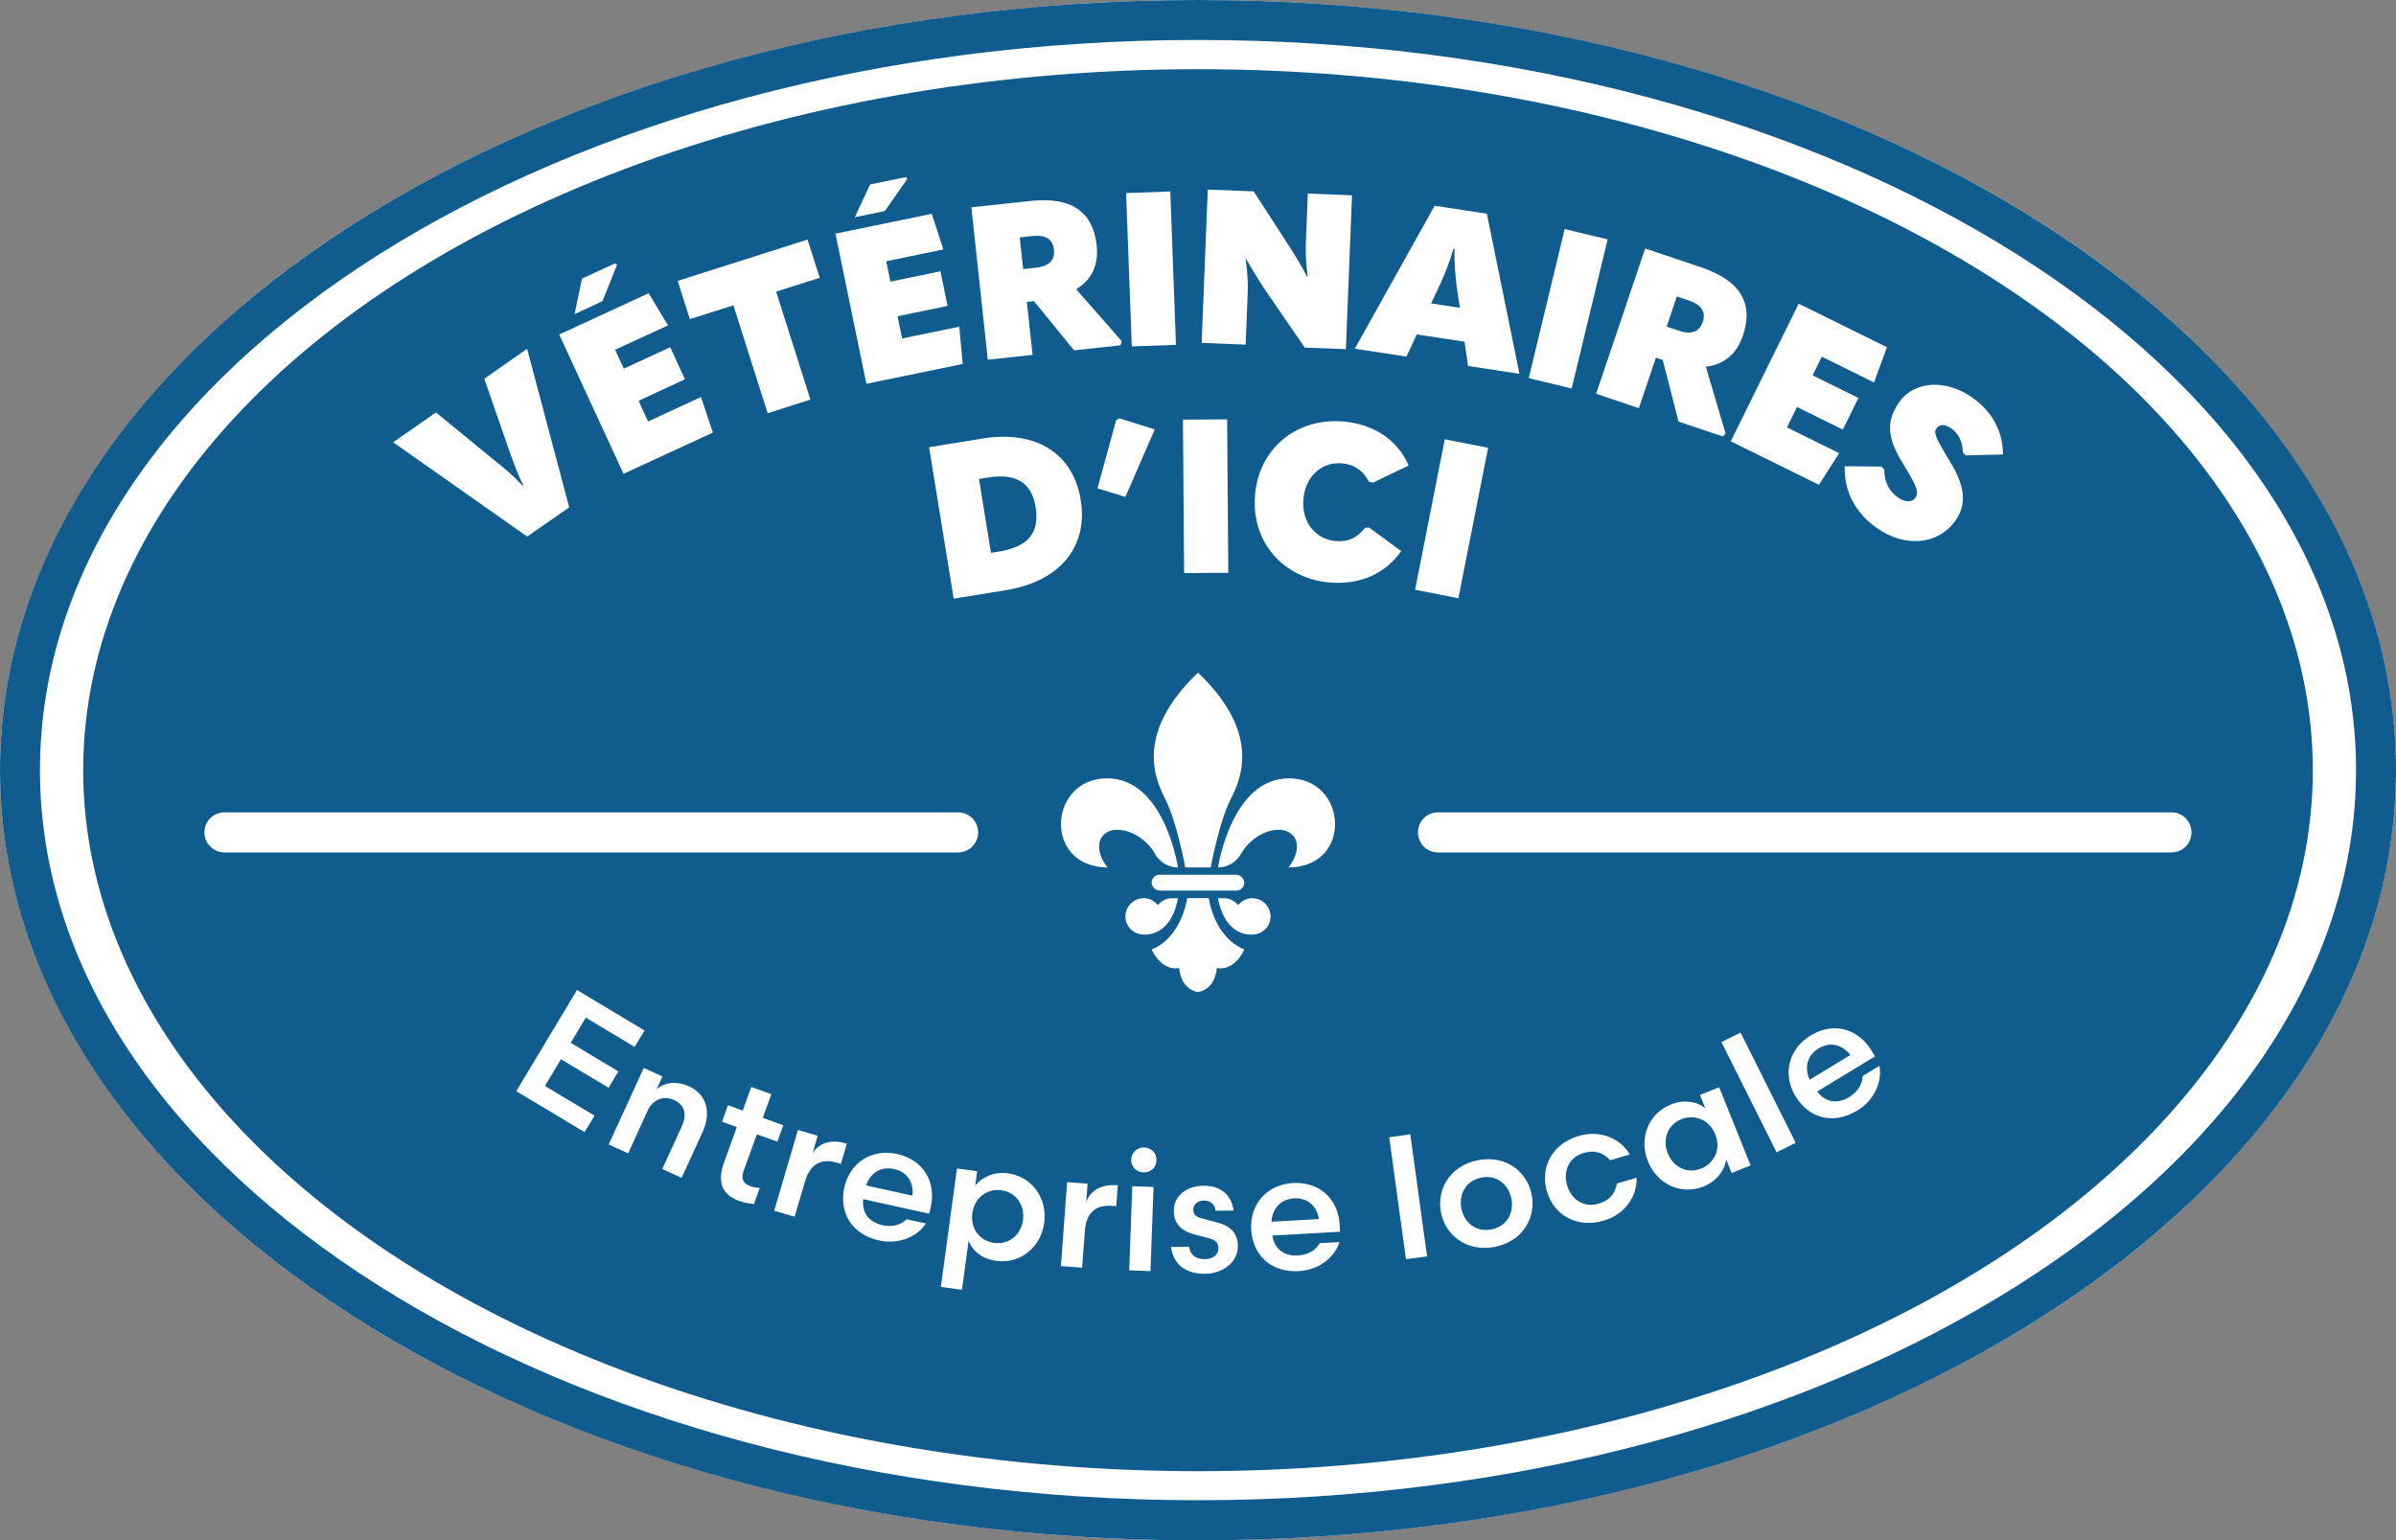
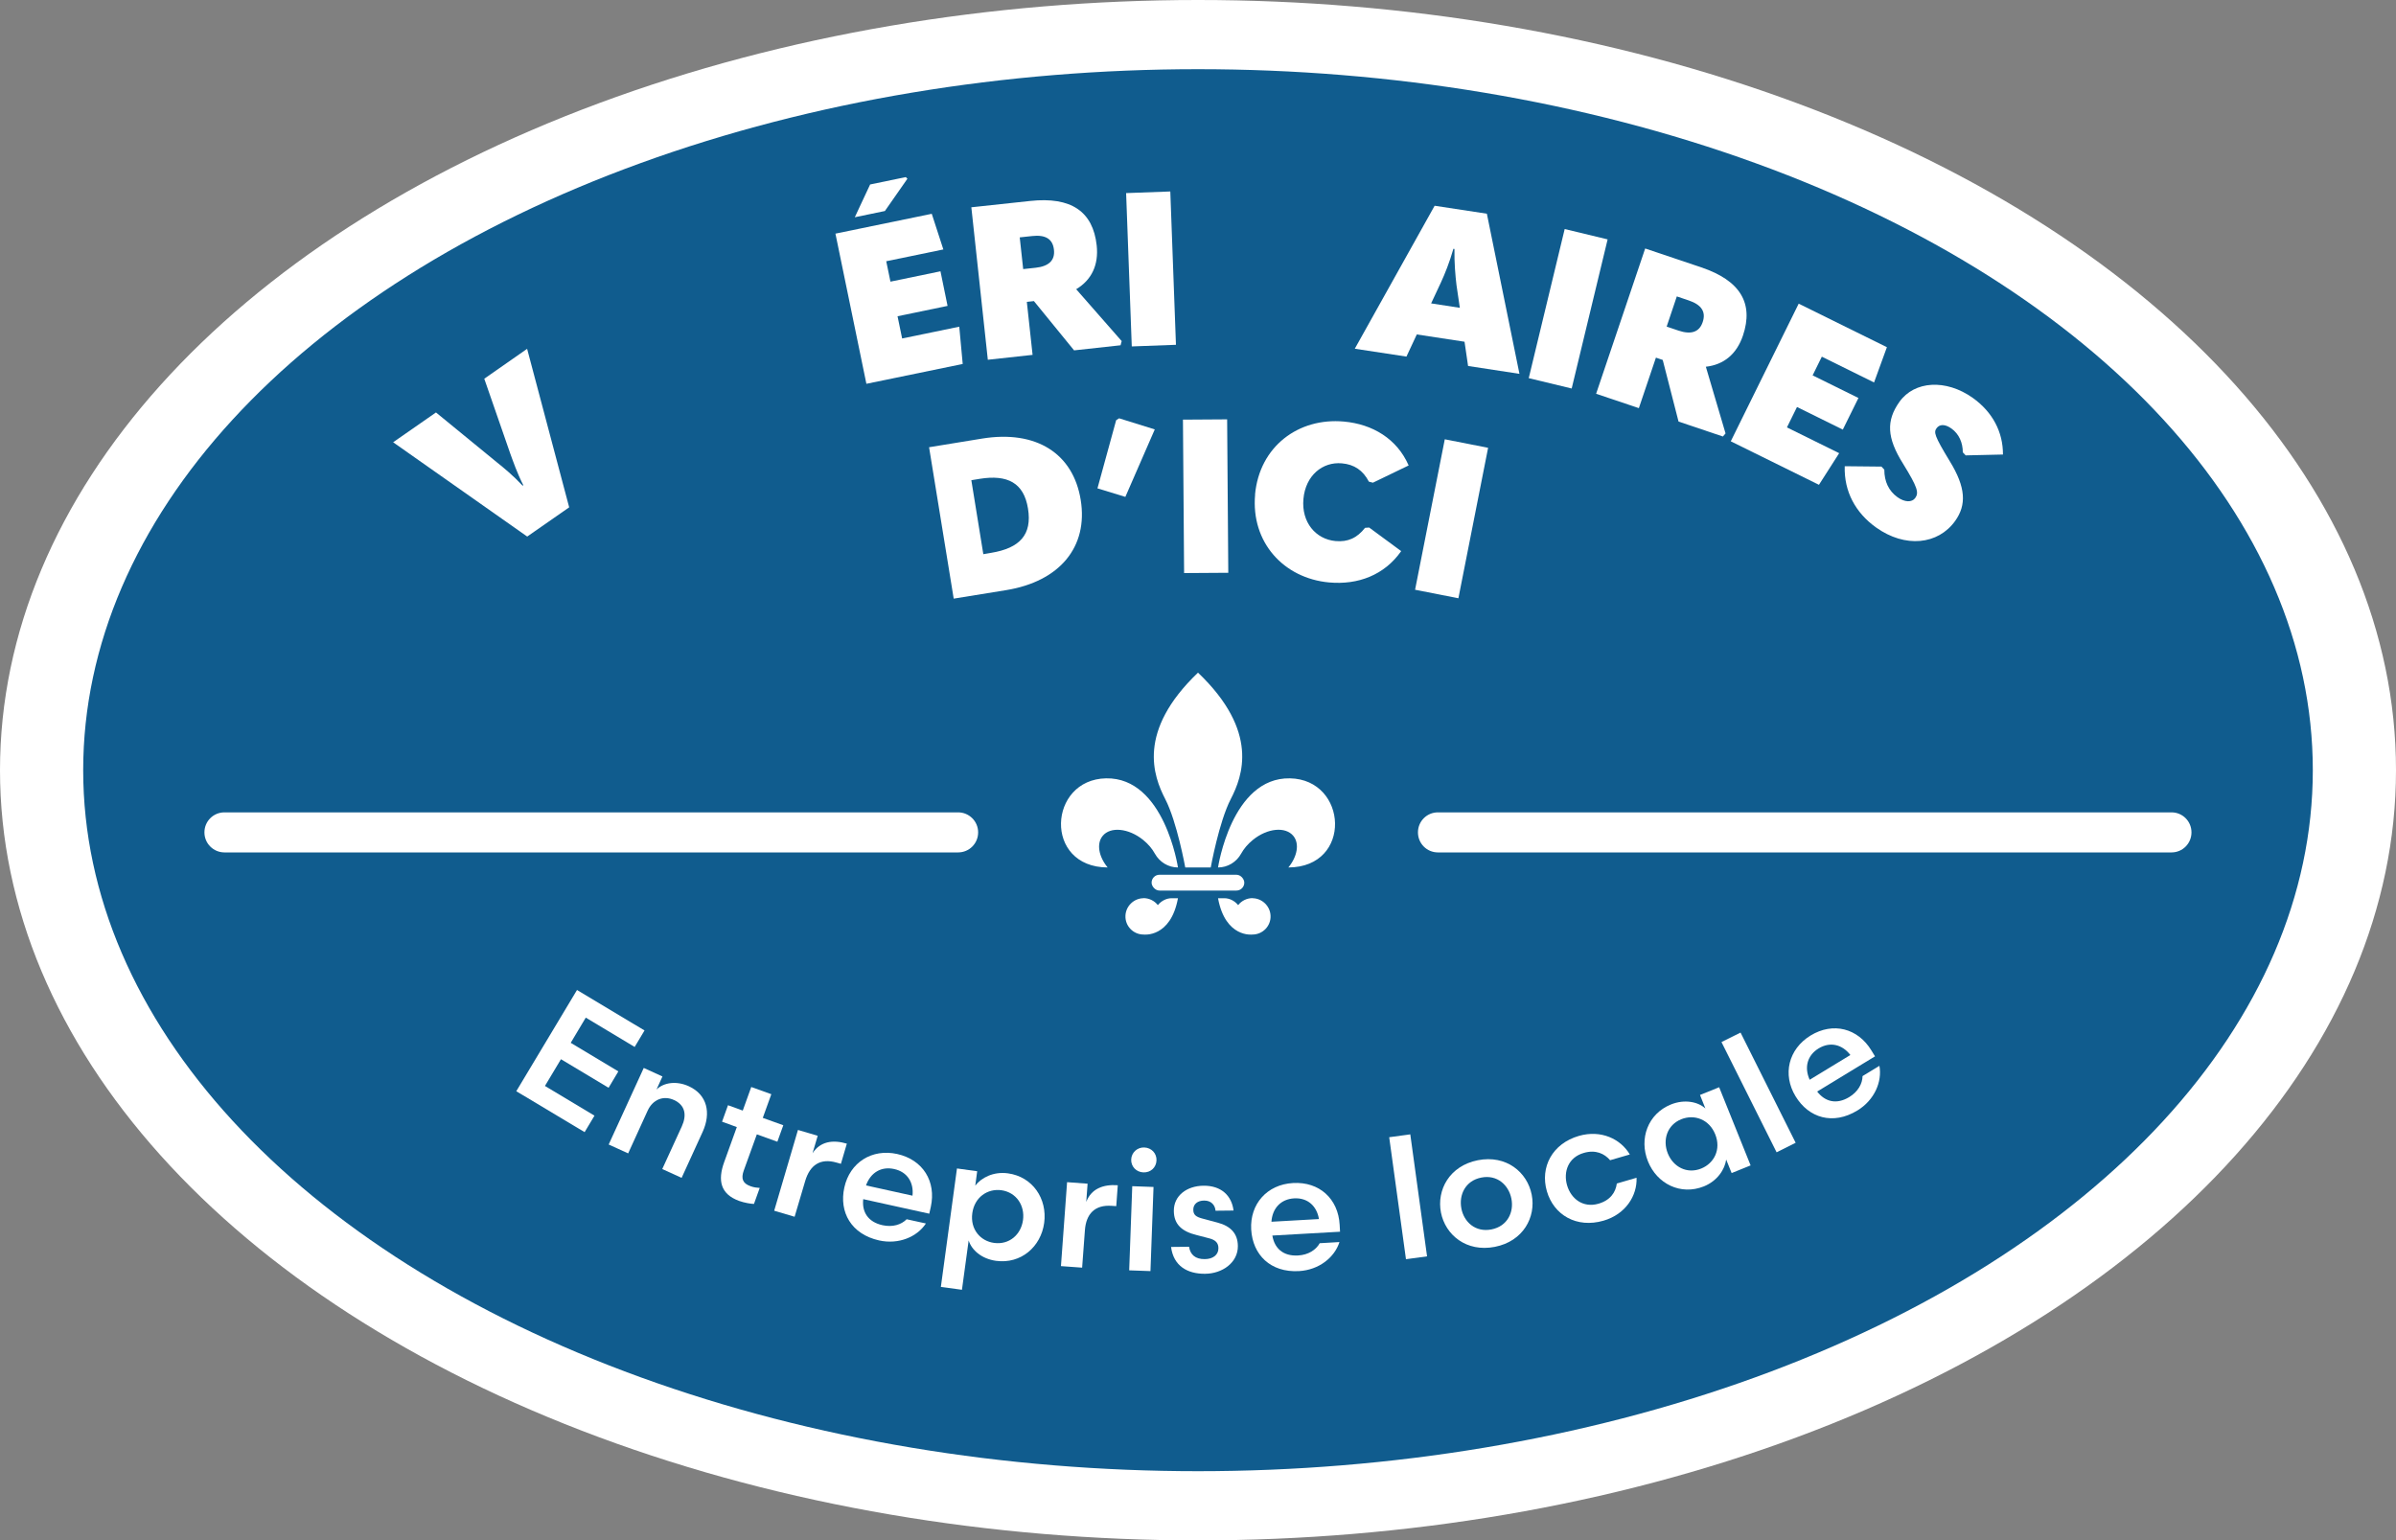
<svg xmlns="http://www.w3.org/2000/svg" id="Texte" viewBox="0 0 250 160.73">
  <rect x="0" y="0" width="250" height="160.73" fill="#808080" stroke="none" />
  <defs>
    <style>      .cls-1 {        fill: #fff;      }      .cls-2 {        fill: #105c8e;      }    </style>
  </defs>
  <g>
    <ellipse class="cls-1" cx="125" cy="80.37" rx="125" ry="80.37" />
    <g>
      <ellipse class="cls-2" cx="125" cy="80.37" rx="116.32" ry="73.15" />
-       <path class="cls-2" d="M125,4.17c66.63,0,120.83,34.18,120.83,76.19s-54.2,76.19-120.83,76.19S4.17,122.38,4.17,80.37,58.37,4.17,125,4.17M125,0C55.96,0,0,35.98,0,80.37s55.96,80.37,125,80.37,125-35.98,125-80.37S194.04,0,125,0h0Z" />
    </g>
  </g>
  <g>
    <g>
      <path class="cls-1" d="M130.7,93.72c-.61,0-1.16.28-1.51.73,0,0,0,0,0,0-.36-.44-.88-.72-1.45-.72h-.65c.77,4.17,3.59,3.79,3.59,3.79,1.07,0,1.94-.89,1.89-1.97-.04-1-.88-1.81-1.88-1.82Z" />
      <path class="cls-1" d="M119.3,93.72c.61,0,1.16.28,1.51.73,0,0,0,0,0,0,.36-.44.88-.72,1.45-.72h.65c-.77,4.17-3.59,3.79-3.59,3.79-1.07,0-1.94-.89-1.89-1.97.04-1,.88-1.81,1.88-1.82Z" />
      <g>
        <path class="cls-1" d="M123.67,90.52s-.86-4.76-2.09-7.14c-1.23-2.38-2.99-7.06,3.42-13.19,6.42,6.13,4.65,10.81,3.42,13.19-1.23,2.38-2.09,7.14-2.09,7.14h-2.67Z" />
        <path class="cls-1" d="M134.59,81.22c-6.09-.11-7.5,9.3-7.5,9.3h0c1.01,0,1.92-.56,2.41-1.44.28-.51.69-1,1.22-1.43,1.52-1.24,3.41-1.42,4.23-.42.66.81.41,2.15-.52,3.29,6.72-.02,6.21-9.19.16-9.3Z" />
        <path class="cls-1" d="M115.41,81.22c-6.04.11-6.56,9.27.16,9.3-.93-1.14-1.18-2.48-.52-3.29.81-1,2.71-.81,4.23.42.53.43.94.92,1.22,1.43.49.88,1.4,1.44,2.41,1.44h0s-1.41-9.41-7.5-9.3Z" />
      </g>
-       <path class="cls-1" d="M126.13,93.72h-2.26s-.49,4.02-3.7,5.36c0,0,.94,2.26,2.87,1.94,0,0,.07,2.15,1.96,2.51,1.89-.36,1.96-2.51,1.96-2.51,1.94.32,2.87-1.94,2.87-1.94-3.22-1.34-3.7-5.36-3.7-5.36Z" />
    </g>
    <rect class="cls-1" x="120.16" y="91.28" width="9.67" height="1.65" rx=".82" ry=".82" />
  </g>
  <g>
    <path class="cls-1" d="M60.18,103.29l7.07,4.24-1.03,1.72-5.1-3.06-1.57,2.63,4.97,2.98-1.02,1.71-4.97-2.98-1.67,2.79,5.17,3.1-1.03,1.72-7.13-4.27,6.34-10.57Z" />
    <path class="cls-1" d="M65.53,120.35l-2.02-.92,3.66-7.99,1.95.89-.62,1.36c.79-.76,2.12-.91,3.37-.34,1.92.88,2.35,2.78,1.44,4.77l-2.19,4.79-2.02-.92,2.04-4.45c.52-1.14.39-2.2-.81-2.75-1.11-.51-2.22-.05-2.75,1.1l-2.04,4.47Z" />
    <path class="cls-1" d="M78.39,113.43l2.09.75-.89,2.47,2.14.77-.62,1.72-2.14-.77-1.36,3.76c-.31.86-.12,1.36.7,1.65.35.13.65.16.96.18l-.6,1.67c-.3,0-1.01-.12-1.54-.31-1.96-.71-2.26-2.14-1.57-4.05l1.32-3.66-1.54-.56.62-1.72,1.54.56.89-2.47Z" />
    <path class="cls-1" d="M87.76,121.45l-.46-.13c-1.71-.5-2.79.26-3.28,1.9l-1.11,3.75-2.13-.63,2.48-8.43,2.06.61-.54,1.82c.8-1.22,2.09-1.44,3.58-1l-.62,2.11Z" />
    <path class="cls-1" d="M90.07,125.13c-.15,1.32.48,2.38,2.01,2.72,1.05.23,1.96-.05,2.52-.62l2.01.44c-.92,1.4-2.84,2.22-4.88,1.77-2.92-.65-4.2-2.96-3.63-5.53.57-2.6,2.87-4.07,5.51-3.49,2.7.6,4.09,2.87,3.51,5.52l-.16.71-6.9-1.52ZM90.36,123.7l4.85,1.07c.15-1.35-.52-2.48-1.91-2.78-1.34-.3-2.46.36-2.94,1.71Z" />
    <path class="cls-1" d="M100.37,134.59l-2.2-.3,1.68-12.36,2.11.29-.2,1.5c.63-.82,1.89-1.49,3.41-1.28,2.58.35,4.12,2.66,3.78,5.17-.34,2.5-2.43,4.31-5.02,3.96-1.52-.21-2.55-1.13-2.86-2.13l-.7,5.15ZM104.48,124.2c-1.43-.19-2.8.72-3.03,2.4-.23,1.68.85,2.91,2.28,3.1,1.57.21,2.8-.86,3.01-2.38.21-1.52-.69-2.9-2.26-3.12Z" />
    <path class="cls-1" d="M116.47,125.86l-.47-.03c-1.77-.13-2.68.85-2.8,2.55l-.29,3.9-2.21-.16.64-8.76,2.14.16-.14,1.9c.52-1.36,1.74-1.85,3.29-1.74l-.16,2.2Z" />
    <path class="cls-1" d="M117.82,132.56l.32-8.78,2.22.08-.32,8.78-2.22-.08ZM119.4,119.74c.76.03,1.3.63,1.27,1.35-.03.74-.61,1.28-1.37,1.25-.74-.03-1.3-.61-1.27-1.35.03-.72.63-1.28,1.37-1.25Z" />
    <path class="cls-1" d="M124.07,130.12c.13.81.66,1.28,1.63,1.27.85,0,1.44-.44,1.43-1.14,0-.56-.31-.86-.96-1.03l-1.31-.34c-1.52-.37-2.37-1.1-2.38-2.51-.02-1.6,1.35-2.62,3.09-2.64,1.88-.02,2.95,1.06,3.14,2.59l-1.88.02c-.04-.55-.42-1.07-1.19-1.06-.69,0-1.14.38-1.13.96,0,.55.32.75.96.92l1.57.42c1.41.37,2.11,1.18,2.12,2.44.02,1.74-1.63,2.89-3.42,2.9-1.83.02-3.3-.81-3.55-2.8l1.88-.02Z" />
    <path class="cls-1" d="M132.76,128.94c.22,1.31,1.11,2.16,2.68,2.07,1.07-.06,1.87-.58,2.26-1.28l2.06-.12c-.51,1.6-2.13,2.91-4.22,3.03-2.99.17-4.84-1.72-4.99-4.34-.15-2.65,1.65-4.7,4.36-4.85,2.76-.16,4.72,1.65,4.87,4.36l.04.72-7.05.4ZM132.66,127.49l4.96-.28c-.22-1.35-1.17-2.24-2.59-2.16-1.37.08-2.27,1.01-2.37,2.45Z" />
    <path class="cls-1" d="M146.7,131.4l-1.75-12.73,2.2-.3,1.75,12.73-2.2.3Z" />
    <path class="cls-1" d="M150.35,126.53c-.46-2.35.88-4.87,3.85-5.46,2.97-.58,5.16,1.25,5.62,3.6.46,2.33-.88,4.86-3.85,5.44-2.97.58-5.16-1.25-5.62-3.58ZM152.48,126.11c.27,1.4,1.46,2.51,3.14,2.18,1.68-.33,2.36-1.81,2.08-3.21s-1.46-2.53-3.14-2.2c-1.68.33-2.35,1.82-2.08,3.22Z" />
    <path class="cls-1" d="M170.06,120.47l-2.06.6c-.58-.68-1.5-1.13-2.75-.76-1.61.46-2.15,1.96-1.74,3.38.41,1.4,1.66,2.38,3.27,1.92,1.25-.36,1.8-1.2,1.92-2.11l2.06-.6c.07,1.89-1.15,3.81-3.45,4.48-2.81.81-5.19-.59-5.91-3.08-.72-2.49.55-4.96,3.35-5.77,2.3-.66,4.36.32,5.31,1.95Z" />
    <path class="cls-1" d="M179.38,113.46l3.28,8.15-1.98.8-.57-1.41c-.14,1.02-.91,2.23-2.33,2.8-2.42.97-4.89-.27-5.83-2.61-.95-2.35-.02-4.96,2.4-5.94,1.42-.57,2.83-.28,3.59.42l-.56-1.41,2.01-.81ZM177.5,121.94c1.36-.55,2.1-2,1.47-3.57-.63-1.57-2.18-2.12-3.54-1.58-1.47.59-1.98,2.15-1.41,3.57.57,1.42,2.01,2.17,3.48,1.58Z" />
    <path class="cls-1" d="M185.37,120.24l-5.75-11.5,1.99-.99,5.75,11.5-1.98.99Z" />
    <path class="cls-1" d="M189.61,113.91c.81,1.05,2,1.38,3.34.57.92-.56,1.38-1.4,1.39-2.19l1.76-1.07c.3,1.65-.51,3.57-2.3,4.66-2.56,1.56-5.08.77-6.45-1.48-1.38-2.27-.75-4.92,1.56-6.34,2.36-1.44,4.94-.76,6.35,1.55l.38.62-6.03,3.67ZM188.83,112.67l4.24-2.58c-.83-1.08-2.09-1.43-3.31-.69-1.17.71-1.53,1.96-.94,3.27Z" />
  </g>
  <g>
    <g>
-       <path class="cls-1" d="M99.51,62.47l-2.57-15.8,5.51-.9c5.69-.93,9.53,1.57,10.31,6.39.8,4.91-2.19,8.51-7.77,9.42l-5.49.89ZM103.41,57.69l.8-.13c2.99-.49,4.3-1.89,3.85-4.63-.43-2.66-2.12-3.57-5.06-3.09l-.85.14,1.25,7.72Z" />
+       <path class="cls-1" d="M99.51,62.47l-2.57-15.8,5.51-.9c5.69-.93,9.53,1.57,10.31,6.39.8,4.91-2.19,8.51-7.77,9.42l-5.49.89ZM103.41,57.69c2.99-.49,4.3-1.89,3.85-4.63-.43-2.66-2.12-3.57-5.06-3.09l-.85.14,1.25,7.72Z" />
      <path class="cls-1" d="M117.42,51.85l-2.91-.89,1.95-7.11.31-.2,3.72,1.16-3.07,7.04Z" />
      <path class="cls-1" d="M123.43,43.79l4.61-.03.12,16.01-4.61.03-.12-16.01Z" />
      <path class="cls-1" d="M130.95,51.62c.46-5.04,4.54-8.06,9.27-7.63,2.99.27,5.54,1.79,6.76,4.58l-3.73,1.8-.42-.11c-.62-1.19-1.54-1.8-2.82-1.91-2-.18-3.79,1.25-4.01,3.72-.22,2.43,1.28,4.2,3.35,4.39,1.28.12,2.25-.32,3.08-1.38l.43-.03,3.34,2.46c-1.75,2.5-4.5,3.54-7.51,3.27-4.75-.43-8.18-4.19-7.73-9.17Z" />
      <path class="cls-1" d="M150.75,45.84l4.52.89-3.1,15.7-4.52-.89,3.1-15.7Z" />
    </g>
    <g>
      <path class="cls-1" d="M55.01,55.99l-13.99-9.84,4.47-3.11,6.4,5.24c.7.56,1.66,1.35,2.64,2.4l.07-.05c-.65-1.28-1.05-2.46-1.36-3.3l-2.71-7.81,4.47-3.12,4.39,16.54-4.38,3.05Z" />
-       <path class="cls-1" d="M58.36,34.9l9.32-4.3,2.02,3.35-5.52,2.55.91,1.97,4.84-2.24,1.54,3.35-4.84,2.24.99,2.16,5.52-2.55,1.24,3.71-9.32,4.3-6.71-14.53ZM59.95,32.77l.78-3.7,3.45-1.59.21.13-1.53,3.82-2.91,1.35Z" />
-       <path class="cls-1" d="M76.53,31.86l-4.55,1.44-1.27-3.99,13.55-4.31,1.27,3.99-4.55,1.44,3.58,11.27-4.46,1.42-3.58-11.27Z" />
      <path class="cls-1" d="M87.17,24.38l10.05-2.07,1.21,3.72-5.96,1.23.44,2.13,5.22-1.08.74,3.61-5.22,1.08.48,2.32,5.96-1.23.36,3.89-10.05,2.07-3.23-15.67ZM89.19,22.67l1.6-3.42,3.72-.77.17.17-2.35,3.37-3.14.65Z" />
      <path class="cls-1" d="M117.03,35.61l-.11.42-4.85.53-4.19-5.14-.74.08.6,5.53-4.67.51-1.72-15.91,6.14-.66c4.27-.46,6.55,1.09,6.94,4.64.22,2.05-.54,3.61-2.14,4.57l4.77,5.44ZM106.4,24.78l.36,3.3,1.3-.14c1.37-.15,2.03-.77,1.91-1.87-.12-1.15-.9-1.59-2.27-1.44l-1.3.14Z" />
      <path class="cls-1" d="M117.5,20.15l4.61-.17.59,16-4.61.17-.59-16Z" />
-       <path class="cls-1" d="M125.38,35.77l.64-15.99,4.79.19,3.43,5.3c.62.95,1.24,1.9,2.16,3.62h.05c-.23-1.68-.23-2.63-.18-3.99l.19-4.7,4.61.18-.64,16.06-4.29-.17-3.87-5.63c-.64-.95-1.28-1.93-2.25-3.62h-.05c.23,1.66.26,2.61.2,3.99l-.2,4.95-4.58-.18Z" />
      <path class="cls-1" d="M153.18,38.19l-.37-2.53-4.98-.76-1.08,2.31-5.39-.82,8.33-14.92,5.45.83,3.4,16.71-5.36-.82ZM149.33,31.66l2.99.46-.35-2.38c-.11-.93-.24-2.32-.21-3.76l-.11-.02c-.39,1.38-.91,2.67-1.31,3.53l-1.02,2.18Z" />
      <path class="cls-1" d="M163.26,23.9l4.48,1.08-3.75,15.56-4.48-1.08,3.75-15.56Z" />
      <path class="cls-1" d="M180.05,45.22l-.28.33-4.63-1.56-1.65-6.43-.71-.24-1.78,5.27-4.46-1.5,5.12-15.16,5.85,1.97c4.07,1.37,5.49,3.74,4.35,7.12-.66,1.95-2.01,3.04-3.87,3.25l2.05,6.94ZM174.96,30.93l-1.06,3.15,1.24.42c1.31.44,2.17.16,2.52-.89.37-1.09-.15-1.82-1.46-2.26l-1.24-.42Z" />
      <path class="cls-1" d="M187.68,31.69l9.2,4.54-1.34,3.68-5.45-2.69-.96,1.95,4.78,2.36-1.63,3.3-4.78-2.36-1.05,2.13,5.45,2.69-2.11,3.3-9.2-4.54,7.08-14.35Z" />
      <path class="cls-1" d="M192.48,48.65l3.83.04.3.32c0,1.25.47,2.22,1.37,2.87.77.55,1.52.56,1.86.08.39-.55.25-1.1-1.28-3.58-1.69-2.7-1.77-4.48-.37-6.45,1.56-2.19,4.85-2.4,7.65-.41,2.06,1.47,3.16,3.55,3.15,5.91l-3.89.09-.3-.32c0-1-.39-1.91-1.18-2.48-.7-.5-1.26-.45-1.56-.03-.3.42-.24.77,1.37,3.42,1.7,2.76,1.76,4.58.58,6.24-1.8,2.52-5.24,2.84-8.25.7-2.17-1.55-3.36-3.78-3.28-6.39Z" />
    </g>
  </g>
  <g>
    <path class="cls-1" d="M226.58,88.95h-76.55c-1.15,0-2.08-.93-2.08-2.09s.93-2.09,2.08-2.09h76.55c1.15,0,2.08.93,2.08,2.09s-.93,2.09-2.08,2.09Z" />
    <path class="cls-1" d="M99.98,88.95H23.42c-1.15,0-2.09-.93-2.09-2.09s.93-2.09,2.09-2.09h76.55c1.15,0,2.09.93,2.09,2.09s-.93,2.09-2.09,2.09Z" />
  </g>
</svg>